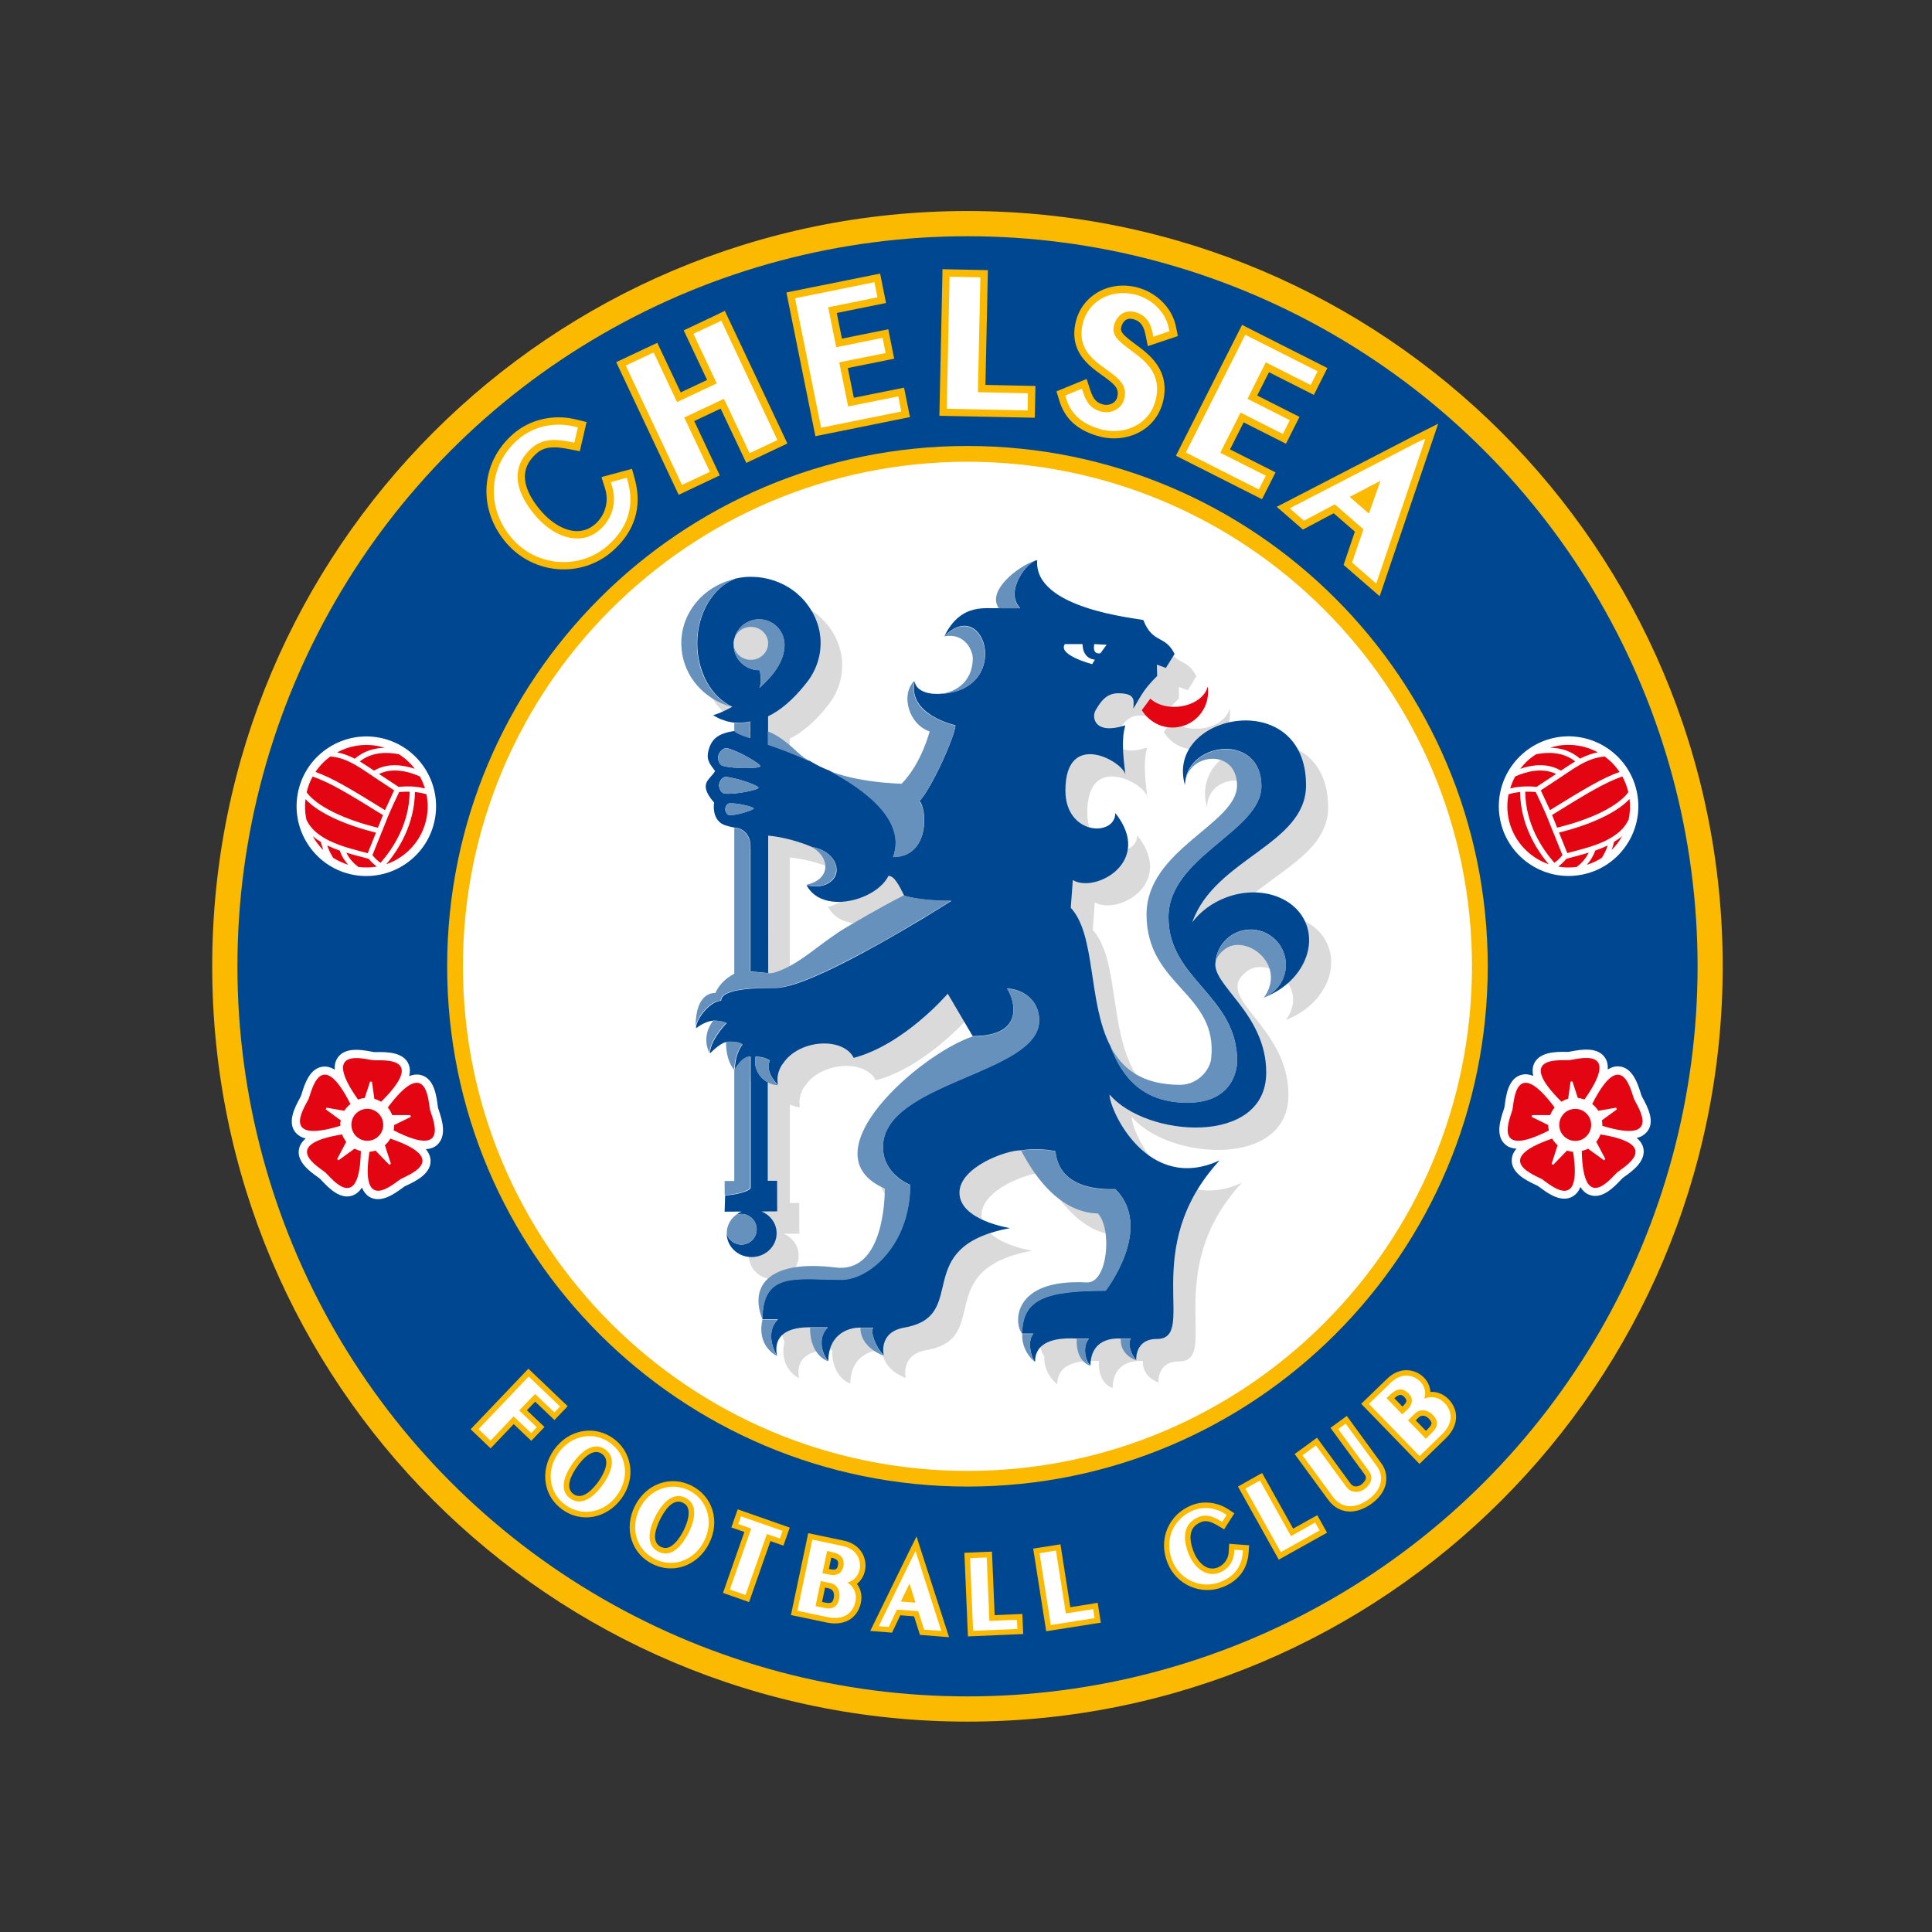
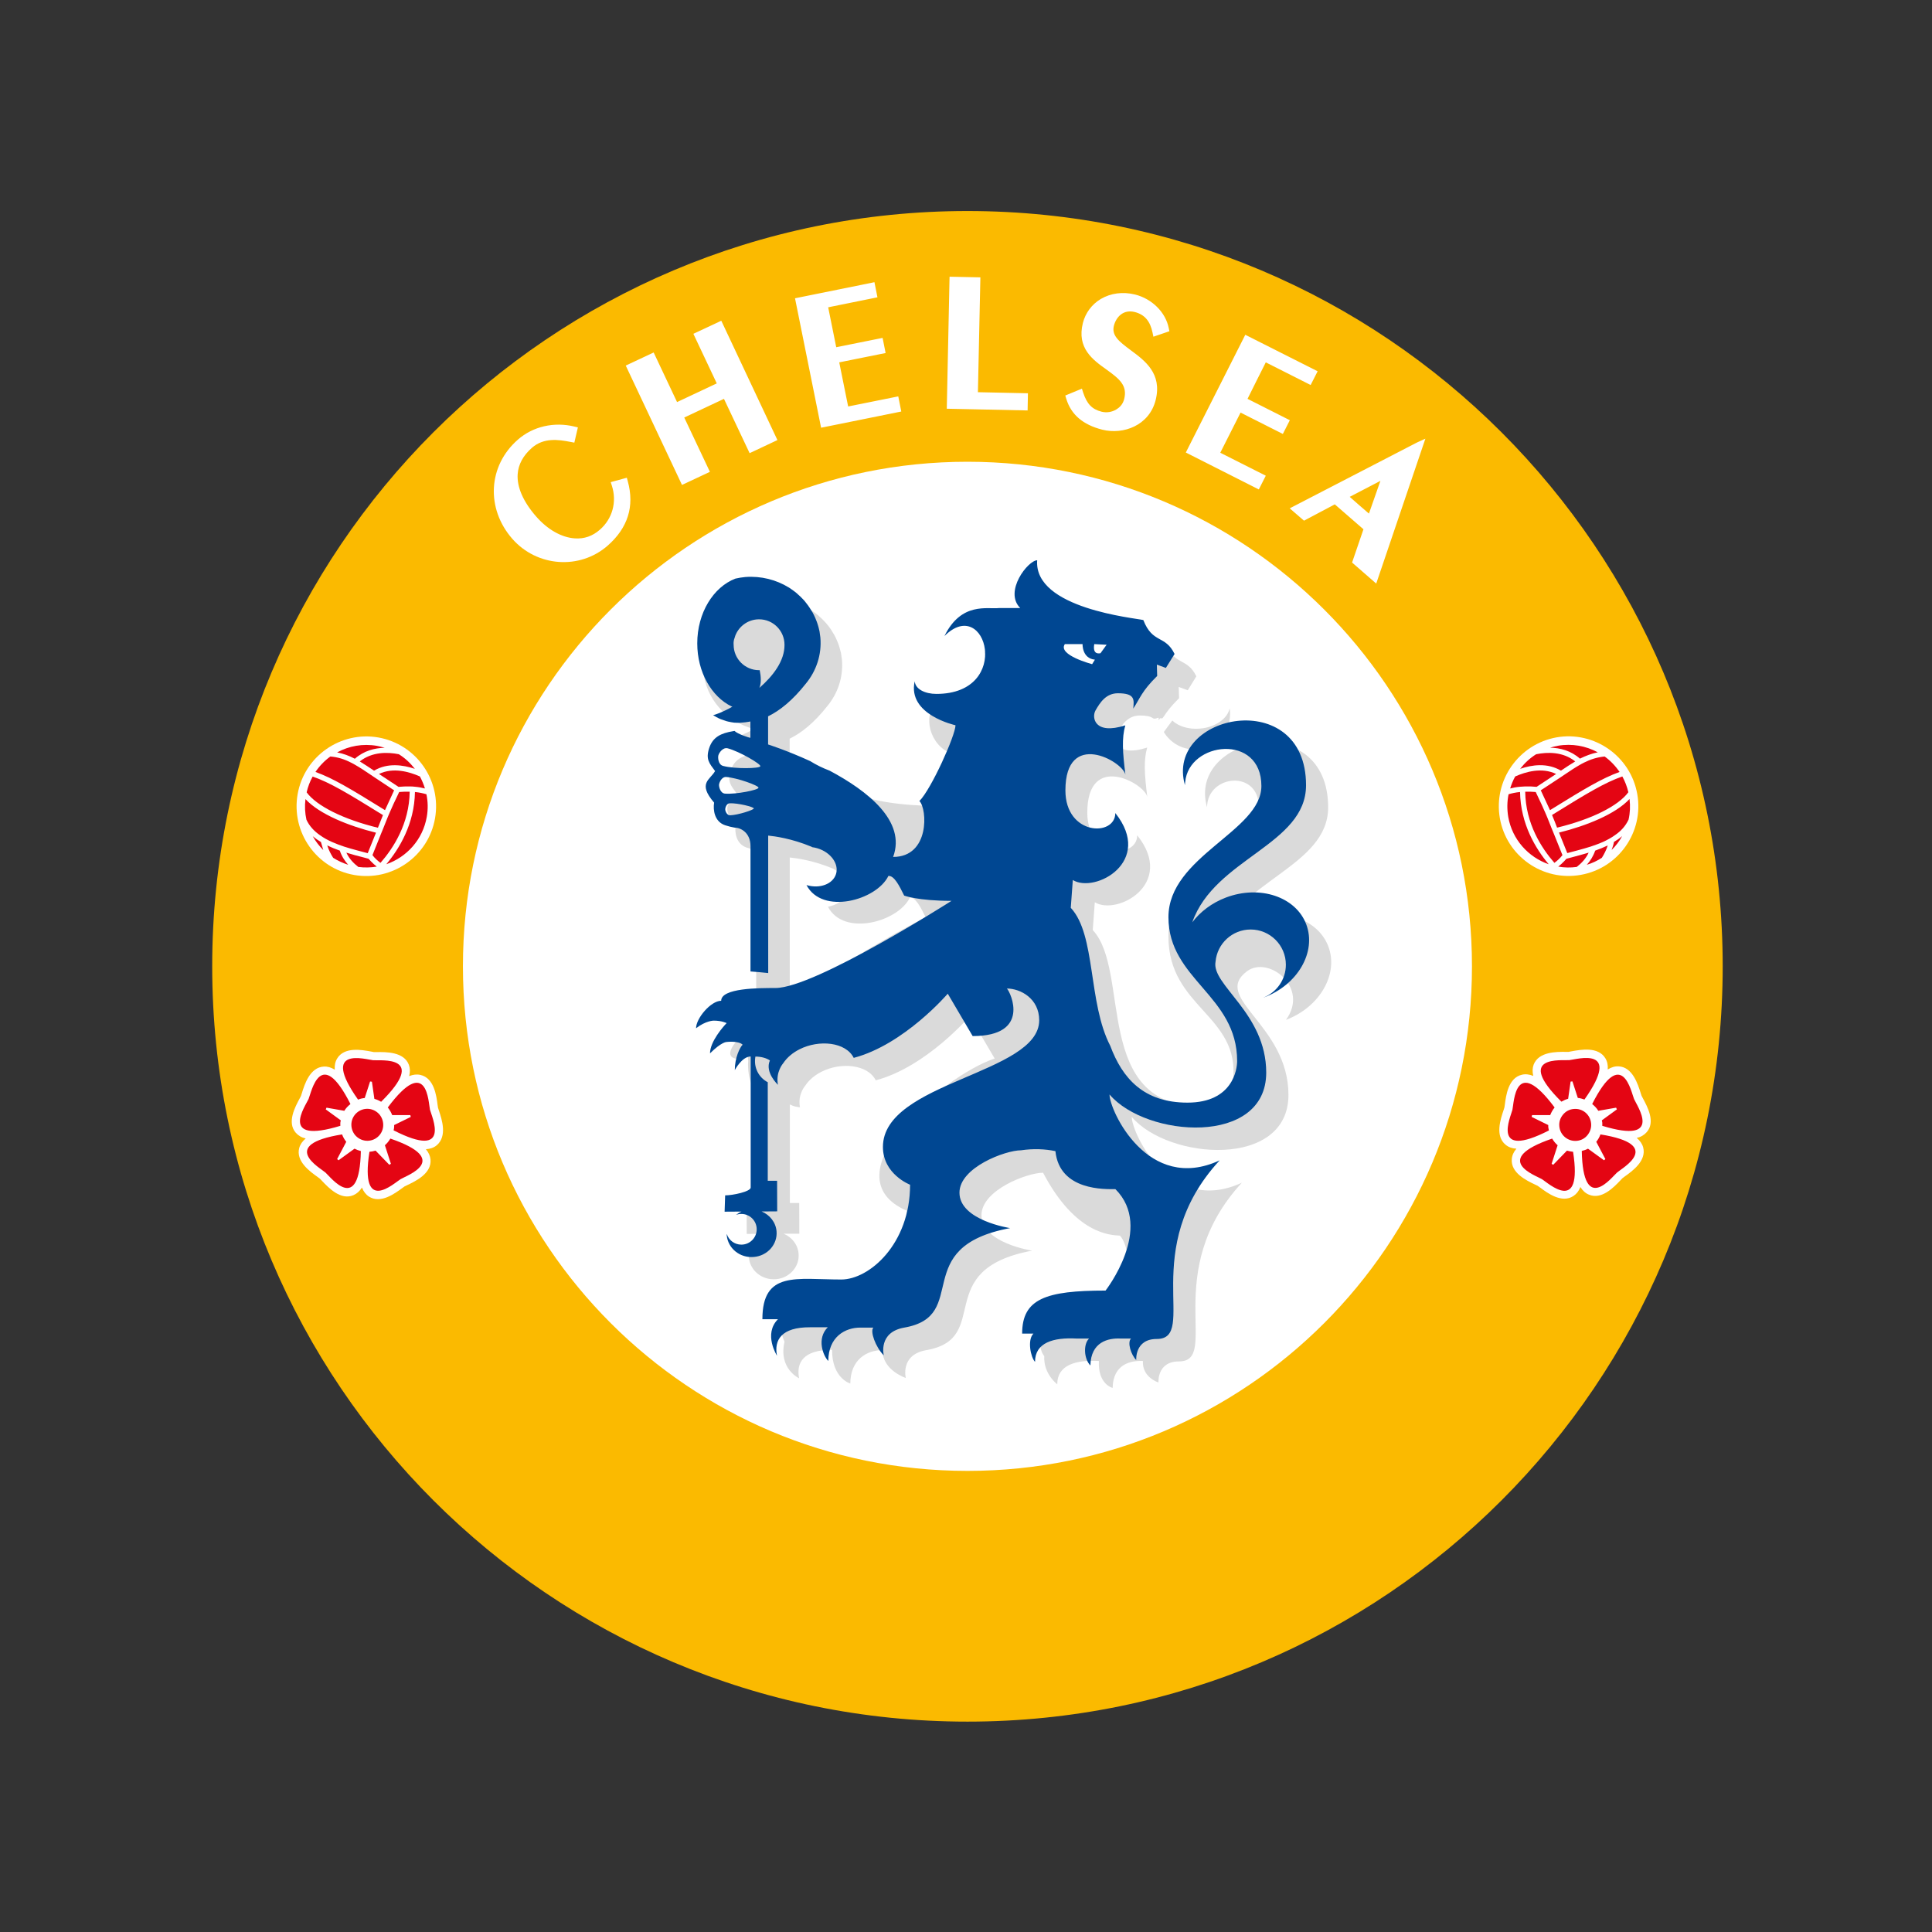
<svg xmlns="http://www.w3.org/2000/svg" version="1.1" x="0px" y="0px" viewBox="0 0 1800 1800" style="enable-background:new 0 0 1800 1800;" xml:space="preserve">
  <rect x="0" y="0" width="1800" height="1800" fill="#333333" stroke="none" />
  <style type="text/css">
	.st0{fill:#FBBA00;}
	.st1{fill:#004792;}
	.st2{fill:#FFFFFF;}
	.st3{fill:#DADADA;}
	.st4{fill:#E40513;}
	.st5{fill:#6691BD;}
</style>
  <g id="BLACK">
</g>
  <g id="BLUE">
    <g id="Background">
      <path id="Yellow_Outer_Circle" class="st0" d="M1605,900.3c0,388.6-315,703.7-703.6,703.7c-388.6,0-703.7-315-703.7-703.7    c0-388.6,315-703.7,703.7-703.7C1290,196.7,1605,511.7,1605,900.3z" />
-       <circle id="Blue_Circle" class="st1" cx="901.4" cy="900.3" r="680.2" />
-       <path id="Yellow_Inner_Circle" class="st0" d="M1386.1,900.3c0,267.7-217,484.7-484.7,484.7c-267.7,0-484.8-217-484.8-484.7    c0-267.7,217-484.8,484.8-484.8C1169.1,415.6,1386.1,632.6,1386.1,900.3z" />
      <path id="White_Circle" class="st2" d="M1371.4,900.3c0,259.6-210.4,470.1-470,470.1c-259.6,0-470.1-210.4-470.1-470.1    c0-259.6,210.4-470.1,470.1-470.1C1161,430.3,1371.4,640.7,1371.4,900.3z" />
    </g>
    <g id="Lion">
      <path id="Shadow" class="st3" d="M1237.6,881.8c-9.7-25.7-43.2-36.9-74.8-25c-13.2,5-24,13.3-31.4,23.1    c20.9-59.6,106-72.3,106-127.7c0-93-132-66.9-112.8,0c0-30.4,48.3-35.9,48.3,0c0,35.9-84.3,59.5-84.3,120.2    c0,66.9,66.9,73.1,60.2,134.3c-1.1,10.6-12.5,24.4-28.9,24.4c-102.5,0-65.9-126.2-101.8-164.6l1.9-25.9    c20.7,12.7,75.7-17.1,39.5-62.4c0,22.3-46.5,21.1-46.5-21.1c0-57,53.3-27.3,55.9-14.7c-2.6-20.8-3.5-34-0.1-45.9    c-28.8,9.3-31.4-7.4-27.8-13.8c4.2-7.4,9.8-16.1,20.9-16.1c6.1,0,9.7,0.8,11.9,2.3c3.6,2.5,6.2-3.1,5.7,2.1    c3.1-4.7,1.8,1.1,4.8-3.5c3-4.7,7-9.9,14.2-17l-0.3-10.5l8.4,3.1l8-13c-8.7-18-20.5-9.3-29.1-31.6c-7.2-1.9-120.2,10.4-116.9-34.7    c-9.2,0-31,5-17.5,23.4c-10.5,1.3-18.1-10.7-33.9,21.6c19.8-3.7,9.5,18.4,9.5,24.7c0,40.8-54.4,40.2-54.4,21    c-13.1,12.7-5.7,40.6,14.2,47.4c0,0-7.5,29.8-26.2,48.7c-27.6-1.1-71.9-5.9-97.4-30c-11-10.4-19.7-16-27.2-18.9v-13.5    c10.9-5.3,22.8-14.7,35.2-30.5c9.7-11.8,14.9-27,13.5-43.1c-0.2-1.9-0.5-3.8-0.8-5.7c-0.1-0.6-0.2-1.2-0.4-1.7    c-0.3-1.3-0.6-2.5-1-3.8c-0.2-0.6-0.4-1.2-0.6-1.9c-0.4-1.3-0.9-2.5-1.4-3.7c-0.2-0.5-0.4-1-0.6-1.5c-0.7-1.6-1.5-3.2-2.3-4.7    c-0.3-0.6-0.7-1.2-1.1-1.8c-0.6-0.9-1.1-1.9-1.7-2.8c-0.5-0.7-1-1.5-1.5-2.2c-0.5-0.7-1.1-1.4-1.6-2.1c-0.6-0.7-1.2-1.5-1.9-2.3    c-0.4-0.5-0.9-0.9-1.3-1.4c-1.6-1.8-3.4-3.4-5.2-5c-0.2-0.1-0.3-0.3-0.5-0.5c-1-0.9-2.1-1.7-3.2-2.5c-0.3-0.2-0.6-0.4-0.8-0.6    c-1.1-0.8-2.3-1.6-3.5-2.3c-0.1-0.1-0.1-0.1-0.2-0.1c-11.6-7.1-25.6-10.8-40.4-9.7c-35.7,2.8-62.2,32.7-59.2,66.6    c2.3,26.4,21.8,47.5,47.2,54.3c-8.9,5-16.4,7.8-18.1,7.8c0.3,0.2,0.7,0.4,1.1,0.7c0.1,0.1,0.2,0.1,0.3,0.2    c0.4,0.2,0.8,0.4,1.2,0.7c0.1,0.1,0.2,0.1,0.3,0.2c0.6,0.3,1.2,0.6,1.8,0.9c0.1,0.1,0.2,0.1,0.3,0.1c0.6,0.3,1.2,0.5,1.8,0.8    c0.2,0.1,0.4,0.2,0.6,0.2c1.6,0.6,3.3,1.2,5.2,1.8c0.3,0.1,0.5,0.1,0.8,0.2c0.8,0.2,1.5,0.4,2.4,0.6c0.3,0.1,0.5,0.1,0.8,0.2    c1,0.2,2.1,0.4,3.2,0.5c0.1,0,0.2,0,0.3,0v7.7c-0.4,0.1-0.8,0.1-1.1,0.2c-11.6,1.9-19.1,5.5-22.5,15.8    c-3.4,10.4,0.1,14.1,5.5,21.4c-4.6,8.2-16.6,11.3-0.9,29.4c-1.1,6.8,0.3,17.7,10.3,21.1c3.3,1.1,6,1.7,8.8,2.2l0,135.9    c-9.9,5.3-14.8,11.8-17.5,18c0,0-8-17.7-7.5,17.4c9.1-7,5.5,8.2,5.5,8.2c-12.3,16,3.4,15.1,3.4,15.1c10.6-10.6,8.5,4.8,8.5,4.8    c0,18.8,7.7,26.2,7.7,26.2l0,103.5l-9,0l0.1,28.6l15.8-0.1c-8.9,3.7-14.7,12.4-13.8,22.1c1.1,12.2,12.3,21.2,25.1,20.2    c12.8-1,22.3-11.7,21.2-23.9c-0.7-8.4-6.3-15.3-13.9-18.5l14.6,0l-0.1-28.6l-8.7,0l0-91.8c1.8,0.9,3.7,1.7,5.8,2.1    c0.8,0.2,1.7,0.3,2.5,0.4c0.4,0,0.8,0,1.1,0.1c-2.3-12.1,4.9-20.1,4.9-20.1c3.7-5.6,9.1-9.9,15.2-13c18.2-9.2,43.1-6.8,50.5,8    c47.1-12.4,87.6-59.8,87.6-59.8l23.2,39.5c-49.2,16.4-156.3,109.5-81.9,141.8c0,9.4-1.3,79-45.9,73.5c-64.3-7.9-80.4,18.7-68,48.6    c-5.8,25.2,13.6,34,13.6,34c-2.9-14.6,4.1-26.6,30.7-26.5c-0.1,26.6,17,31.4,17,31.4c0.1-22.7,15.9-31.2,30-31.1    c-0.1,18.8,21.7,25.9,21.7,25.9s-5.5-21.6,19.1-25.9c62.4-10.9,3.8-75,98.6-92.7c0,0-47.2-7.1-47.2-33c0-23.5,42.7-39.6,57.4-39.6    c30.2,57.6,63,58.1,71.6,58.6c13.4,14.9,8.9,65.2-10.4,64.2c-70.6-3.7-68.1,39.2-60.1,48c-0.9,16.7,12.1,26.3,12.1,26.3    c0-17.9,17-22.9,38.8-21.7c-1.1,21.8,12.8,25.1,12.8,25.1c0.4-22,16.6-25.7,28.2-25.1c-0.8,15.4,14.5,20,14.5,20    s-1.5-19.6,19.1-19.6c39,0-17.7-83.7,58.6-166.5c-67,31-102.6-46.5-102.6-61.3c34.4,40.3,146,48.3,146-20.5    c0-65.7-72.2-90.2-38.5-115.3c19.7-14.6,58.3,14.9,36.2,45.4C1229.6,938.3,1247.3,907.6,1237.6,881.8z M809.7,883.9    c-25.2,14.8-42.1,33.6-65.2,41.8c-3.5,1.2-6.3,1.6-8.7,1.4V798.9c6.1,0.6,21.9,2.7,40.4,10.4c18.3,10,18.3,30.7-4.8,35.5    c14.6,28,65.2,14.3,76.3-8.5c5.4-0.5,10.2,9.2,14.7,18.3C855.3,858.3,840.7,865.6,809.7,883.9z M1092.2,671.3    c-2.8,3.8-5.5,7.5-7.9,10.7c6.4,10.6,18.4,17.3,31.6,16.1c18.3-1.7,31.7-17.9,30-36.2c-0.1-0.6-0.2-1.3-0.3-1.9    c-1.9,9.4-13.1,17.5-27.3,18.8C1107.6,679.8,1097.8,676.7,1092.2,671.3z" />
      <path id="body" class="st1" d="M684.4,594.2c0,0,0,0.1,0,0.1h0c0.3-0.7,0.6-1.4,0.9-2C685,592.9,684.7,593.5,684.4,594.2z     M685.6,1132C685.6,1132,685.6,1132,685.6,1132L685.6,1132C685.6,1132,685.6,1132,685.6,1132z M684.8,539.4L684.8,539.4    L684.8,539.4L684.8,539.4z M675.1,1128.9l15.8-0.1c-1.9,0.8-3.7,1.9-5.2,3.1c1.6-0.6,3.2-0.9,5-0.9c7.9,0,14.3,6.4,14.3,14.3    c0,7.9-6.4,14.3-14.3,14.3c-6.4,0-11.8-4.2-13.6-10v1.3c1.1,12.2,12.3,21.3,25.1,20.2c12.8-1,22.3-11.7,21.3-23.9    c-0.7-8.4-6.3-15.3-13.9-18.5l14.5-0.1l-0.1-28.5l-8.7,0v-91.8c-8.5-4.4-13.4-14-11.5-23.9c5.4,0,10.3,1.4,13.5,3.6    c-5,11.1,7.5,22.7,7.5,22.7c-2.3-12.1,4.9-20.1,4.9-20.1c3.7-5.6,9.1-9.9,15.2-13c18.2-9.2,43.1-6.8,50.5,8    c47.1-12.4,87.6-59.8,87.6-59.8l23.2,39.5c54.4,0,35.5-40.7,31.9-44.3c12.5,0,30.1,9.2,30.1,29.6c0,50.1-145.6,57.2-145.6,118    c0,25.5,25.3,35.2,25.3,35.2c0,55.4-38.1,88.3-64.1,88.3c-41.6,0-73.5-8.4-73.5,37h14.5c-13.8,13.8-0.9,34-0.9,34    c-2.9-14.6,4.1-26.6,30.7-26.5l16.6,0c-10.5,10.5-4.4,26.5,0.5,31.4c0.1-22.7,15.9-31.2,30-31.1c5.1,0,12,0,12,0    c-3.3,3.3,2,18.2,9.7,25.9c0,0-5.5-21.6,19.1-25.9c62.4-10.9,3.8-75,98.6-92.7c0,0-47.2-7.1-47.2-33c0-23.5,42.7-39.5,57.4-39.5    c11.5-1.7,22.6-1.2,32,0.8c3.8,37.2,46.6,35.4,55.9,35.4c36.3,36.3-9.2,94.5-9.2,94.5c-55.7,0-77.7,7.7-77.7,40.1h10.5    c-5.9,5.9-2.5,22.2,1.5,26.3c0-17.9,17-22.9,38.8-21.7h11.5c-5.6,5.6-4.6,19.2,1.3,25.1c0.4-22,16.6-25.7,28.2-25.1h9.6    c-3.6,3.6,0,15.1,4.9,20c0,0-1.5-19.6,19.1-19.6c39,0-17.7-83.7,58.6-166.4c-66.9,31-102.6-46.5-102.6-61.4    c34.4,40.3,146,48.3,146-20.4c0-55.5-51.5-81.6-47.2-103.4c1.5-16.8,15.6-29.9,32.7-29.9c18.1,0,32.8,14.7,32.8,32.8    c0,13.8-8.5,25.6-20.6,30.5c0,0,0,0,0,0c0,0-0.1,0.1-0.1,0.1c31.7-11.7,49.4-42.4,39.7-68.2c-9.7-25.7-43.2-36.9-74.8-25    c-13.2,5-24,13.3-31.4,23.1c20.9-59.6,106-72.2,106-127.7c0-93-132-66.9-112.8,0c0-1,0-2,0.2-3c3.4-37.8,71-45.6,71,3.7    c0,42.1-86.6,65.5-86.6,122.2c0,58.2,64,72.8,64,134.1c0,7.3-3.8,38.7-46.3,38.7c-41,0-60.7-22.9-71.9-52.9c0,0,0,0,0,0    c-20.9-40.3-13.2-103.4-36.8-128.6l1.9-25.9c20.7,12.7,75.7-17.1,39.6-62.4c0,22.3-46.5,21.1-46.5-21.1c0-57,53.3-27.3,55.9-14.7    c-2.6-20.8-3.5-34-0.1-45.9c-28.8,9.2-31.4-7.4-27.8-13.8c4.2-7.4,9.8-16.1,20.9-16.1c16.1,0,15.1,5.9,14.3,14.3    c6.2-9.3,7.9-16.3,22.3-30.4l-0.3-10.6l8.4,3.1l8.1-13c-8.7-18-20.4-9.3-29.1-31.6c-7.3-1.9-102.2-10.6-98.9-55.7    c-8.4,0-31.3,29-15.8,44.5c0,0-12.3,0-19.7,0c-10.5,1.3-35.1-6.1-50.9,26.1c38.9-38.9,64.1,53.9-7.5,53.9v0h0    c-10.6,0-19.6-4.4-20.2-11.8c-7.1,31.3,38,41,38,41c0,9.3-22.6,59.6-33.6,70.6c7.4,7.4,9.7,52.1-24.5,52.1    c12.3-33.4-23.9-61.6-59.2-80.4c0,0,0,0,0,0c-6.4-2.4-12.5-5.4-18.1-8.9l0,0c-21.6-9.9-39.2-15.5-39.2-15.5v-12.7v-13.5    c10.9-5.3,22.8-14.8,35.2-30.5c9.7-11.8,14.9-26.9,13.5-43c-0.2-1.9-0.5-3.8-0.8-5.7c-0.1-0.6-0.2-1.1-0.4-1.7    c-0.3-1.3-0.6-2.6-1-3.8c-0.2-0.6-0.4-1.2-0.6-1.9c-0.4-1.3-0.9-2.5-1.4-3.7c-0.2-0.5-0.4-1-0.6-1.5c-0.7-1.6-1.5-3.2-2.3-4.7    c-0.3-0.6-0.7-1.2-1.1-1.8c-0.6-0.9-1.1-1.8-1.7-2.7c-0.5-0.7-1-1.5-1.5-2.2c-0.5-0.7-1.1-1.4-1.6-2.1c-0.6-0.8-1.2-1.5-1.8-2.3    c-0.4-0.5-0.9-0.9-1.3-1.4c-1.6-1.8-3.4-3.4-5.2-5c-0.2-0.1-0.3-0.3-0.5-0.5c-1-0.9-2.1-1.7-3.2-2.5c-0.3-0.2-0.6-0.4-0.8-0.6    c-1.1-0.8-2.3-1.6-3.5-2.4c-0.1,0-0.2-0.1-0.2-0.1c-11.6-7.1-25.6-10.8-40.4-9.7c-3.2,0.3-6.3,0.8-9.3,1.5    c-20.5,7.9-35.5,31.9-35.5,60.3c0,26.8,13.3,49.7,32,58.8c0.3,0.1,0.5,0.2,0.8,0.2c-8.9,5-16.4,7.8-18.1,7.8    c0.3,0.2,0.7,0.4,1.1,0.7c0.1,0.1,0.2,0.1,0.3,0.2c0.4,0.2,0.8,0.4,1.2,0.7c0.1,0.1,0.2,0.1,0.3,0.2c0.6,0.3,1.2,0.6,1.8,0.9    c0.1,0,0.2,0.1,0.3,0.2c0.6,0.3,1.2,0.5,1.8,0.8c0.2,0.1,0.4,0.1,0.5,0.2c1.6,0.6,3.3,1.2,5.2,1.8c0.3,0.1,0.5,0.1,0.8,0.2    c0.8,0.2,1.5,0.4,2.4,0.5c0.3,0.1,0.6,0.1,0.8,0.2c1,0.2,2.1,0.4,3.2,0.5c0.1,0,0.2,0,0.3,0c6.8,0.6,14.8-1.1,14.8-1.1v15.2    c-1.2,0-11.9-3.5-14.8-6.4c-0.4,0.1-0.8,0.1-1.1,0.2c-11.6,1.9-19.1,5.5-22.5,15.8c-3.4,10.4,0.1,14.1,5.5,21.4    c-4.6,8.2-16.6,11.2-0.9,29.4c-1.1,6.8,0.3,17.8,10.3,21.1c3.3,1.1,6,1.7,8.8,2.2c5.9,0,14.8,4.9,14.8,17.2v116.8    c5.4,0.3,11.2,1,16.5,1.5V778.5c6.1,0.6,21.9,2.7,40.4,10.4c0.2,0.1,0.4,0.2,0.6,0.4c0,0,0,0,0,0c1.7,0.2,3.4,0.6,5.1,1.1    c12.3,3.8,20,14.5,17.1,23.9c-2.9,9.4-15.2,14-27.5,10.3c14.6,28,65.2,14.3,76.3-8.5c5.4-0.5,10.2,9.2,14.7,18.3    c0,0,12.7,4.9,44.1,4.9c0,0-127.2,81.2-164,81.2c-15.7,0-50.6,0-50.6,11.9c-9.6,0-23.4,16.3-23.4,25.6c9.1-7.1,16.4-7.1,16.4-7.1    c7.7,0,12.1,2.3,12.1,2.3c-2.8,2.8-15.5,17.1-15.5,28.2c10.6-10.6,15.3-10.6,15.3-10.6s11.1-1.4,15.1,2.5    c-2.7,2.7-7.3,12.3-7.3,23.7c0,0,6.6-12.7,14.8-12.7v122.1c0,3.8-16.8,7.3-23.8,7.3 M680.3,759.6c-3.1,0.1-4.6-4-4.6-5.4    c-0.1-1.5,1.1-5.7,4.2-5.8c7.4-0.3,22.3,3.3,22.4,4.8C702.3,754.6,687.7,759.3,680.3,759.6z M675.5,739.4    c-4.3-0.3-5.7-6.1-5.6-8.2c0.1-2,2.4-7.6,6.7-7.3c10.3,0.8,30.3,8,30.1,10C706.6,736,685.8,740.2,675.5,739.4z M673.7,713.6    c-4.6-1.2-5-7.8-4.4-9.9c0.6-2.2,4.1-7.7,8.7-6.5c10.9,2.9,31,14.6,30.4,16.7C707.8,716.1,684.6,716.5,673.7,713.6z M707.5,640.9    c1.9-4.5,1.5-10.7,0.3-16.5c-0.2,0-0.4,0-0.6,0c-13.1,0-23.7-10.6-23.7-23.7c-0.2-2.2,0.1-4.4,0.9-6.4l0,0h0c0-0.1,0-0.1,0-0.1    c2.8-9.9,12-17.2,22.8-17.2c13.1,0,23.7,10.6,23.7,23.8C731,615.8,720.3,629.7,707.5,640.9z" />
-       <path id="tongue" class="st4" d="M1063.8,661.6c6.4,10.6,18.4,17.3,31.6,16.1c18.3-1.7,31.7-17.9,30-36.2    c-0.1-0.6-0.2-1.2-0.3-1.9c-1.9,9.4-13.1,17.4-27.3,18.8c-10.7,1-20.4-2.1-26.1-7.5C1069,654.7,1066.2,658.4,1063.8,661.6z" />
      <path id="eye" class="st2" d="M1019.5,600.1l11.5,0.6l-5.7,7.9C1025.2,608.5,1017.6,611,1019.5,600.1z M992.1,600.1h16.5    c0,0-0.6,13.3,11.5,14.5l-2.6,4.2C1017.6,618.8,985.1,610.3,992.1,600.1z" />
-       <path id="highlights" class="st5" d="M708.4,714c0.6-2.2-19.5-13.9-30.4-16.7c-4.6-1.2-8.1,4.3-8.7,6.5c-0.6,2.2-0.2,8.7,4.4,9.9    C684.6,716.5,707.8,716.1,708.4,714z M706.8,734c0.2-2-19.8-9.2-30.1-10c-4.3-0.3-6.6,5.2-6.7,7.3c-0.2,2,1.3,7.9,5.6,8.2    C685.8,740.2,706.6,736,706.8,734z M684.1,673.6v7.7c2.9,2.9,13.6,6.4,14.8,6.4v-15.2C698.9,672.5,690.9,674.2,684.1,673.6z     M679.9,748.4c-3.1,0.1-4.3,4.3-4.2,5.8c0,1.5,1.5,5.6,4.6,5.4c7.5-0.3,22-4.9,22-6.4C702.2,751.7,687.3,748.1,679.9,748.4z     M664.6,950.7c-12.3,16-3.5,30.5-3.5,30.5c0-11.1,12.7-25.4,15.5-28.2C676.6,953,672.3,950.7,664.6,950.7z M703.9,984.6    c-1.9,9.8,3,19.4,11.5,23.9c1.8,0.9,3.8,1.7,5.8,2.1c0.9,0.2,1.7,0.3,2.5,0.4c0.4,0,0.8,0,1.1,0.1c0,0-12.5-11.7-7.5-22.7    C714.2,986,709.3,984.6,703.9,984.6z M681.3,658.5c-18.7-9.1-32-32-32-58.8c0-28.4,14.9-52.5,35.5-60.3    c-30.8,6.8-52.6,34.2-49.8,65.1C637.2,630.7,656.4,651.6,681.3,658.5z M879.7,592.9c19.8-3.7,26.6,13.9,26.6,20.2    c0,23.9-18.6,33.6-34.1,33.6v0C943.9,646.8,918.6,554.1,879.7,592.9z M831.9,798.7c34.2,0,31.9-44.7,24.5-52.1    c11-11,33.6-61.3,33.6-70.6c0,0-45.2-9.7-38-41.1c0,0,0,0,0-0.1l-0.6-0.1c-12.3,13-4.8,40.1,14.7,46.8c0,0-7.5,29.8-26.1,48.7    c-18.5-0.7-44.5-3.2-67.3-11.9C807.9,737.1,844.2,765.4,831.9,798.7z M698.2,584.1c8.9-0.7,16.7,5.6,17.4,14    c0.7,8.4-5.9,15.9-14.7,16.6c-8.9,0.7-16.7-5.6-17.4-14c0,13.1,10.6,23.7,23.7,23.7c0.2,0,0.4,0,0.6,0c1.2,5.8,1.6,12-0.3,16.5    c12.8-11.1,23.5-25.1,23.5-40.2c0-13.1-10.6-23.8-23.7-23.8c-10.9,0-20.1,7.4-22.9,17.4C686.4,588.8,691.7,584.6,698.2,584.1z     M950.4,566.8c-15.5-15.5,7.4-44.5,15.8-44.5c-9.2,0-49,26.1-35.5,44.5C938.1,566.8,950.4,566.8,950.4,566.8z M751,824.4    c12.3,3.8,24.6-0.8,27.5-10.3c2.9-9.4-4.8-20.1-17.1-23.9c-1.7-0.5-3.4-0.9-5.1-1.1C774.1,799.3,773.9,819.6,751,824.4z     M715.4,694c0,0,17.6,5.6,39.2,15.5c-4.3-2.7-8.4-5.7-12.1-9.2c-11-10.4-19.7-16.1-27.1-18.9V694z M722.1,920.3    c36.8,0,164-81.2,164-81.2c-31.4,0-44.1-4.9-44.1-4.9c-7.1,3.7-21.6,11-52.7,29.3c-25.2,14.9-42.2,33.6-65.2,41.8    c-3.5,1.3-6.3,1.6-8.7,1.4c-5.3-0.4-11.1-1.2-16.5-1.5V788.5c0-12.2-8.9-17.2-14.8-17.2v135.9l0,0c-10,5.3-14.8,11.8-17.6,18    c0,0-18.9-2.5-18.4,32.6c0-9.3,13.8-25.6,23.4-25.6C671.5,920.3,706.4,920.3,722.1,920.3z M1039.3,1108.2    c-9.3,0-52.1,1.8-55.9-35.4c-9.5-2-20.5-2.5-32-0.8c30.2,57.7,63,58.1,71.6,58.6c13.4,14.9,8.9,65.2-10.4,64.2    c-70.6-3.8-68.1,39.2-60.1,48c0-32.4,22-40.1,77.7-40.1C1030.1,1202.7,1075.5,1144.5,1039.3,1108.2z M1053.8,1247.4h-9.6    c-0.8,15.4,14.5,20,14.5,20C1053.8,1262.5,1050.2,1251,1053.8,1247.4z M964.4,1269.1c-4.1-4.1-7.5-20.4-1.5-26.3h-10.5    C951.5,1259.5,964.4,1269.1,964.4,1269.1z M1175.3,732.6c0-49.3-67.7-41.6-71-3.7c3-27.8,48.2-31.8,48.2,2.9    c0,35.9-84.3,59.5-84.3,120.2c0,66.9,67,73.1,60.2,134.3c-1.1,10.6-12.5,24.4-28.9,24.4c-35.3,0-54.1-14.9-65-36.1    c11.2,30,30.9,52.9,71.9,52.9c42.5,0,46.3-31.4,46.3-38.7c0-61.3-64-75.8-64-134.1C1088.7,798.1,1175.3,774.7,1175.3,732.6z     M676.4,970.6c0,18.9,7.7,26.2,7.7,26.2c0-11.4,4.7-21,7.3-23.7C687.5,969.2,676.4,970.6,676.4,970.6z M1165.3,866.2    c-17.2,0-31.2,13.1-32.7,29.9c0.8-4,3.5-7.9,8.7-11.9c19.7-14.6,58.2,14.8,36.2,45.3c12.1-4.9,20.6-16.6,20.6-30.5    C1198.1,880.9,1183.4,866.2,1165.3,866.2z M1014.7,1247.4h-11.5c-1.1,21.8,12.8,25.1,12.8,25.1    C1010.1,1266.6,1009.2,1253,1014.7,1247.4z M690.7,1131c-1.8,0-3.4,0.4-5,0.9c-5.5,4.2-8.8,10.6-8.6,17.7c1.8,5.8,7.2,10,13.6,10    c7.9,0,14.3-6.4,14.3-14.3C705,1137.4,698.6,1131,690.7,1131z M771.3,1237l-16.6,0c-0.1,26.6,17.1,31.4,17.1,31.4    C766.9,1263.5,760.7,1247.5,771.3,1237z M822.7,1068.9c0-60.8,145.6-67.9,145.6-118c0-20.4-17.6-29.6-30.1-29.6    c3.6,3.6,22.5,44.3-31.9,44.3c-49.2,16.4-156.2,109.5-81.9,141.8c-0.1,9.4-1.3,79-45.9,73.5c-64.3-7.9-80.4,18.7-68,48.6    c0-45.4,31.9-37,73.5-37c26,0,64.1-32.9,64.1-88.3C848,1104.1,822.7,1094.4,822.7,1068.9z M698.9,1106.2V984.1    c-8.2,0-14.8,12.7-14.8,12.7V1101l0-0.7l-9,0l0.1,13.1C682.1,1113.5,698.9,1109.9,698.9,1106.2z M724,1263.4c0,0-12.9-20.2,0.9-34    h-14.5C704.5,1254.7,724,1263.4,724,1263.4z M813.7,1237.2c0,0-6.9,0-12,0c-0.1,18.8,21.7,25.9,21.7,25.9    C815.7,1255.5,810.4,1240.5,813.7,1237.2z" />
    </g>
    <g id="Symbols">
      <g id="Right_Rose">
        <path class="st2" d="M1530.6,1023.2l-1.2-2.3l-0.8-2.5c-2.7-8.5-7.6-24.2-20.5-24.9c-3.5-0.2-6.8,0.8-10.2,2.9     c0.3-4-0.4-7.4-2.2-10.4c-6.7-11.1-22.9-8.1-31.6-6.5l-2.6,0.5h-2.6c-8.8-0.1-25.3-0.2-30,11.8c-1.2,3.2-1.3,6.7-0.4,10.6     c-3.7-1.5-7.2-1.9-10.6-1.1c-12.6,2.9-14.8,19.3-15.9,28l-0.4,2.6l-0.8,2.5c-2.8,8.4-8.1,24,2,32.2c2.7,2.2,6,3.4,10,3.6     c-2.6,3-4,6.2-4.3,9.7c-1.1,12.9,13.8,20,21.8,23.8l2.3,1.1l2.1,1.5c7.1,5.3,20.4,15.1,31.2,8c2.9-1.9,5.1-4.7,6.5-8.4     c2.1,3.4,4.7,5.8,7.9,7.1c11.9,5.1,23.3-6.9,29.4-13.3l1.8-1.9l2.1-1.6c7.2-5.1,20.6-14.7,17.3-27.2c-0.9-3.3-2.9-6.2-6-8.8     c3.9-0.9,6.9-2.7,9.2-5.3C1542.7,1045.5,1534.8,1031,1530.6,1023.2z" />
        <path class="st4" d="M1454.7,1026.4c-44.2-43.8,0.8-38.1,7.4-38.7c6.6-0.6,49.9-13.9,14.1,36.7c-2-0.7-4.1-1.3-6.2-1.5     c-2.5-7.6-5-15.4-5-15.4l-1.7,0.2c0,0-1.1,8.1-2.3,16C1458.8,1024.3,1456.7,1025.3,1454.7,1026.4z M1459.9,1072     c-6,6.2-12.8,13.2-12.8,13.2l-1.5-0.9c0,0,2.9-9.1,5.6-17.3c-2.1-1.8-3.7-3.9-5.1-6.2c-57.7,19.8-15.1,34.4-9.5,37.8     c5.6,3.4,38.2,33.9,29-25.5C1463.6,1072.9,1461.7,1072.5,1459.9,1072z M1442.5,1050.2c-0.1-0.7,0-1.3,0-2     c-7.5-3.7-15.5-7.6-15.5-7.6l0.4-1.7c0,0,8.6,0,16.9,0c1-2.5,2.3-4.9,4.1-7.1c0,0,0,0,0,0c-37.1-49.7-37.8-4.4-39.3,2.1     c-1.5,6.4-20.6,47.2,34,19.3C1442.9,1052.2,1442.6,1051.2,1442.5,1050.2z M1491.1,1056.9c-0.9,2.5-2.2,4.8-3.9,6.9     c4,7.6,8.5,16.1,8.5,16.1l-1.3,1.1c0,0-7.9-5.7-14.9-10.8c-1.8,1-3.8,1.6-5.8,2.1c1.2,60,28,24.3,33,20     C1511.5,1088.1,1550.7,1066.5,1491.1,1056.9z M1522.4,1023.9c-2.6-6.1-11.1-50.5-39,4.7c2.2,1.8,4.2,3.8,5.7,6.3     c8.1-1.4,16.6-2.9,16.6-2.9l0.7,1.6c0,0-7.3,5.3-14,10.2c0.1,0.7,0.3,1.3,0.4,2c0.1,1.1,0,2.1,0,3.1     C1550.8,1066.6,1524.9,1030,1522.4,1023.9z M1466.3,1033.2c-4,0.3-7.6,2.2-10.1,5.3c-2.6,3.1-3.8,6.9-3.4,10.9     c0.7,8.2,8,14.2,16.1,13.5c4-0.3,7.6-2.2,10.1-5.3c2.5-3.1,3.8-6.9,3.4-10.9C1481.7,1038.5,1474.5,1032.4,1466.3,1033.2z" />
      </g>
      <g id="Right_Football">
        <path class="st2" d="M1397.4,762.4c6.2,35.3,40,59,75.3,52.7c35.3-6.2,59-40,52.7-75.3c-6.2-35.3-40-59-75.3-52.8     C1414.9,693.4,1391.2,727.1,1397.4,762.4z" />
        <path class="st4" d="M1435.5,736.3c0.6-0.4,1.6-1,2.8-1.8c5.3-3.5,15.8-10.4,16.1-10.6c1.5-1,2.9-1.9,4.3-2.9     c4.6-3.1,8.8-5.9,12.7-8.1c1.5-0.9,3-1.7,4.4-2.4c6.2-3.1,12.2-5,19.2-5.7c5.4,3.9,10.1,8.8,13.9,14.4     c-16.2,5.9-31.9,15.2-64.8,35.6C1442.1,750.5,1435.9,737.1,1435.5,736.3z M1517.1,738.1c-1.2-5.2-3.1-10.1-5.6-14.7     c-16.2,5.7-31.8,15-65.5,35.9c1.2,2.8,4.1,10.1,4.7,11.8C1483,763.3,1507.8,750.8,1517.1,738.1z M1467.6,709.4     c-11.5-9.2-25.9-8.8-36.4-6.7c-5.8,3.6-10.8,8.3-14.9,13.6c11-3.8,25.4-5.8,38,1.7C1459.1,714.8,1463.4,711.9,1467.6,709.4z      M1517.3,763.6c1.4-6.1,1.7-12.6,0.9-19.2c-13.1,14.2-40.6,25.1-65.7,31.3c2.1,5.1,7.5,18.5,7.7,19.1c1.1-0.3,15.6-4,21.9-6.1     c1.8-0.6,3.6-1.2,5.4-1.9c4.2-1.5,8.2-3.3,11.9-5.4c1.8-1,3.6-2.1,5.2-3.3C1510.1,774.4,1514.5,769.6,1517.3,763.6z      M1451.8,807.4c5.6,1,11.4,1.1,17.2,0.3c4.4-3.4,8.5-7.7,11.1-13.3c-5.4,1.6-10.6,3-15.5,4.3l-5.2,1.4     C1459.4,800.1,1455.8,804.3,1451.8,807.4z M1416.2,733c1.5-0.1,3.2-0.2,4.9-0.3c3.2-0.1,6.7,0,10.5,0.4l18.2-12     c-13.2-6.4-28.2-2.1-38.1,2.3c-2,3.5-3.5,7.3-4.7,11.2C1409.6,733.9,1412.6,733.3,1416.2,733z M1405.5,740     c-1.4,6.8-1.5,13.9-0.3,21.1c3.7,21.1,18.7,37.5,37.7,44.1c-12.1-14.4-26.2-37.4-26.7-67.3C1412,738.3,1408.4,739.1,1405.5,740z      M1488.6,700.9c-11-5.9-23.9-8.4-37.1-6.1c-2.5,0.4-4.9,1.1-7.3,1.8c9.3,0.2,19.3,2.7,27.8,10.2     C1477.5,704.1,1482.8,702.1,1488.6,700.9z M1421,737.6c0.4,29.9,15.3,52.7,27.2,66.3c2.6-1.9,5.3-4.3,7.5-7.2l-8-19.9l-1.9-4.6     c0,0-3.1-7.8-4.1-10.3c-0.6-1.5-1.2-3-1.9-4.5c-2.1-5-4.7-10.5-9-19.5C1427.3,737.6,1424,737.5,1421,737.6z M1478.4,805.7     c5-1.5,9.7-3.7,14-6.5c2.1-3.3,4.1-7.2,5.5-11.5c-3.8,1.8-7.8,3.4-11.7,4.8C1484.4,797.7,1481.7,802,1478.4,805.7z M1501.5,791.9     c3.9-3.8,7.2-8.1,9.8-12.9c-2.3,2-4.9,3.8-7.6,5.4C1503.2,787.1,1502.4,789.6,1501.5,791.9z" />
      </g>
      <g id="Left_Rose">
        <path class="st2" d="M408.9,1034.6l-0.8-2.5l-0.4-2.6c-1.1-8.8-3.3-25.1-15.9-28c-3.4-0.8-6.9-0.4-10.6,1.1     c1-3.9,0.9-7.4-0.3-10.6c-4.6-12.1-21.1-11.9-30-11.8h-2.6l-2.6-0.5c-8.7-1.6-24.9-4.6-31.6,6.5c-1.8,3-2.5,6.4-2.2,10.4     c-3.4-2.1-6.8-3.1-10.2-2.9c-12.9,0.7-17.9,16.4-20.5,24.9l-0.8,2.5l-1.2,2.3c-4.2,7.8-12.1,22.3-3.6,32c2.3,2.6,5.3,4.4,9.2,5.3     c-3.1,2.6-5.1,5.5-6,8.8c-3.4,12.5,10.1,22.1,17.3,27.2l2.1,1.6l1.8,1.9c6.1,6.4,17.4,18.4,29.3,13.3c3.2-1.4,5.8-3.7,7.9-7.1     c1.5,3.7,3.6,6.5,6.5,8.4c10.9,7,24.1-2.8,31.2-8l2.1-1.5l2.3-1.1c8-3.8,22.9-10.9,21.8-23.8c-0.3-3.4-1.7-6.6-4.3-9.7     c4-0.3,7.3-1.4,10-3.6C416.9,1058.6,411.7,1043,408.9,1034.6z" />
        <path class="st4" d="M366.7,1053.1c0.2-1,0.5-1.9,0.5-2.9c0.1-0.7,0-1.3,0-2c7.5-3.7,15.5-7.6,15.5-7.6l-0.4-1.7     c0,0-8.6,0-16.9,0c-1-2.5-2.3-4.9-4.1-7.1c0,0,0,0,0,0c37.1-49.7,37.8-4.4,39.3,2.1C402.2,1040.3,421.3,1081,366.7,1053.1z      M339.8,1023c2.5-7.6,5-15.4,5-15.4l1.7,0.2c0,0,1.2,8.1,2.3,16c2.2,0.6,4.3,1.5,6.3,2.7c44.2-43.8-0.8-38.1-7.4-38.7     c-6.6-0.6-49.9-13.9-14.1,36.7C335.5,1023.7,337.6,1023.2,339.8,1023z M317.1,1048.9c0-1-0.1-2.1,0-3.1c0.1-0.7,0.3-1.3,0.4-2     c-6.8-4.9-14-10.2-14-10.2l0.7-1.6c0,0,8.5,1.5,16.6,2.9c1.5-2.5,3.5-4.5,5.7-6.3c-27.9-55.3-36.4-10.8-39-4.7     C284.8,1030,259,1066.6,317.1,1048.9z M363.7,1060.8c-1.4,2.3-3,4.4-5.1,6.2c2.6,8.2,5.6,17.3,5.6,17.3l-1.5,0.9     c0,0-6.8-7-12.8-13.2c-1.8,0.6-3.7,0.9-5.7,1.1c-9.2,59.4,23.4,28.8,29,25.5C378.9,1095.1,421.4,1080.6,363.7,1060.8z      M330.3,1070.2c-7,5.1-14.9,10.8-14.9,10.8l-1.3-1.1c0,0,4.5-8.5,8.5-16.1c-1.7-2.1-3-4.5-3.9-6.9c-59.6,9.6-20.4,31.2-15.5,35.5     c4.9,4.3,31.7,40,33-20C334.2,1071.9,332.2,1071.2,330.3,1070.2z M353.6,1038.4c-2.6-3-6.1-4.9-10.1-5.3     c-8.2-0.7-15.4,5.4-16.1,13.5c-0.3,4,0.9,7.8,3.4,10.9c2.6,3,6.1,4.9,10.1,5.3c8.2,0.7,15.4-5.3,16.1-13.5     C357.3,1045.3,356.1,1041.5,353.6,1038.4z" />
      </g>
      <g id="Left_Football">
        <path class="st2" d="M352.6,687.1c-35.3-6.2-69.1,17.5-75.3,52.8c-6.2,35.3,17.4,69.1,52.7,75.3c35.3,6.2,69.1-17.4,75.3-52.7     C411.5,727.1,387.9,693.4,352.6,687.1z" />
-         <path class="st4" d="M358.7,754.8c-32.9-20.4-48.7-29.8-64.8-35.6c3.8-5.6,8.5-10.5,13.9-14.4c7,0.6,13,2.5,19.2,5.7     c1.5,0.7,2.9,1.5,4.4,2.4c3.9,2.2,8.1,5,12.7,8.1c1.4,0.9,2.8,1.9,4.3,2.9c0.3,0.2,10.7,7.1,16,10.6c1.2,0.8,2.2,1.5,2.8,1.8     C366.9,737.1,360.6,750.5,358.7,754.8z M352.1,771.2c0.7-1.7,3.6-9,4.7-11.8c-33.7-20.9-49.3-30.2-65.5-35.9     c-2.5,4.5-4.4,9.4-5.6,14.7C294.9,750.8,319.7,763.3,352.1,771.2z M348.5,718c12.6-7.5,26.9-5.4,38-1.7     c-4.1-5.3-9.1-10-14.9-13.6c-10.5-2.1-24.9-2.4-36.4,6.7C339.3,711.9,343.7,714.8,348.5,718z M298.2,778.2     c1.7,1.2,3.4,2.3,5.2,3.3c3.7,2.1,7.7,3.8,11.9,5.4c1.8,0.7,3.6,1.3,5.4,1.9c6.3,2.1,20.8,5.8,21.9,6.1c0.2-0.6,5.7-14,7.7-19.1     c-25.1-6.2-52.6-17.1-65.7-31.3c-0.8,6.5-0.5,13,0.9,19.2C288.2,769.6,292.7,774.4,298.2,778.2z M343.4,800.1l-5.2-1.4     c-4.9-1.2-10.1-2.6-15.5-4.3c2.6,5.6,6.7,9.9,11.1,13.3c5.9,0.8,11.7,0.6,17.2-0.3C347,804.3,343.4,800.1,343.4,800.1z      M395.9,734.6c-1.2-3.9-2.8-7.7-4.7-11.2c-9.9-4.4-25-8.7-38.1-2.3l18.2,12c3.8-0.3,7.3-0.5,10.5-0.4c1.7,0,3.3,0.1,4.9,0.3     C390.1,733.3,393.1,733.9,395.9,734.6z M386.6,737.9c-0.5,29.8-14.6,52.9-26.7,67.3c19-6.6,34-22.9,37.7-44.1     c1.3-7.2,1.1-14.3-0.3-21.1C394.3,739.1,390.8,738.3,386.6,737.9z M330.6,706.9c8.5-7.5,18.5-10,27.8-10.2     c-2.4-0.7-4.8-1.4-7.2-1.8c-13.2-2.3-26.1,0.1-37.1,6.1C319.9,702.1,325.2,704.1,330.6,706.9z M371.9,737.9     c-4.3,9-6.9,14.5-9,19.5c-0.7,1.5-1.3,3-1.9,4.5c-1,2.5-4.1,10.3-4.1,10.3l-1.9,4.6l-8,19.9c2.2,2.9,4.9,5.3,7.5,7.2     c11.9-13.6,26.8-36.4,27.2-66.3C378.7,737.5,375.5,737.6,371.9,737.9z M316.6,792.5c-4-1.4-8-3-11.7-4.8     c1.4,4.4,3.4,8.2,5.5,11.5c4.3,2.7,9,4.9,14,6.5C321.1,802,318.3,797.7,316.6,792.5z M299,784.5c-2.7-1.6-5.2-3.4-7.6-5.4     c2.6,4.7,6,9.1,9.8,12.9C300.4,789.6,299.5,787.1,299,784.5z" />
+         <path class="st4" d="M358.7,754.8c-32.9-20.4-48.7-29.8-64.8-35.6c3.8-5.6,8.5-10.5,13.9-14.4c7,0.6,13,2.5,19.2,5.7     c1.5,0.7,2.9,1.5,4.4,2.4c3.9,2.2,8.1,5,12.7,8.1c1.4,0.9,2.8,1.9,4.3,2.9c0.3,0.2,10.7,7.1,16,10.6c1.2,0.8,2.2,1.5,2.8,1.8     C366.9,737.1,360.6,750.5,358.7,754.8z M352.1,771.2c0.7-1.7,3.6-9,4.7-11.8c-33.7-20.9-49.3-30.2-65.5-35.9     c-2.5,4.5-4.4,9.4-5.6,14.7C294.9,750.8,319.7,763.3,352.1,771.2z M348.5,718c12.6-7.5,26.9-5.4,38-1.7     c-4.1-5.3-9.1-10-14.9-13.6c-10.5-2.1-24.9-2.4-36.4,6.7C339.3,711.9,343.7,714.8,348.5,718z M298.2,778.2     c1.7,1.2,3.4,2.3,5.2,3.3c3.7,2.1,7.7,3.8,11.9,5.4c1.8,0.7,3.6,1.3,5.4,1.9c6.3,2.1,20.8,5.8,21.9,6.1c0.2-0.6,5.7-14,7.7-19.1     c-25.1-6.2-52.6-17.1-65.7-31.3c-0.8,6.5-0.5,13,0.9,19.2C288.2,769.6,292.7,774.4,298.2,778.2z M343.4,800.1l-5.2-1.4     c-4.9-1.2-10.1-2.6-15.5-4.3c2.6,5.6,6.7,9.9,11.1,13.3c5.9,0.8,11.7,0.6,17.2-0.3C347,804.3,343.4,800.1,343.4,800.1z      M395.9,734.6c-1.2-3.9-2.8-7.7-4.7-11.2c-9.9-4.4-25-8.7-38.1-2.3l18.2,12c3.8-0.3,7.3-0.5,10.5-0.4c1.7,0,3.3,0.1,4.9,0.3     C390.1,733.3,393.1,733.9,395.9,734.6z M386.6,737.9c-0.5,29.8-14.6,52.9-26.7,67.3c19-6.6,34-22.9,37.7-44.1     c1.3-7.2,1.1-14.3-0.3-21.1C394.3,739.1,390.8,738.3,386.6,737.9z M330.6,706.9c8.5-7.5,18.5-10,27.8-10.2     c-2.4-0.7-4.8-1.4-7.2-1.8c-13.2-2.3-26.1,0.1-37.1,6.1C319.9,702.1,325.2,704.1,330.6,706.9z M371.9,737.9     c-4.3,9-6.9,14.5-9,19.5c-0.7,1.5-1.3,3-1.9,4.5c-1,2.5-4.1,10.3-4.1,10.3l-1.9,4.6l-8,19.9c2.2,2.9,4.9,5.3,7.5,7.2     c11.9-13.6,26.8-36.4,27.2-66.3C378.7,737.5,375.5,737.6,371.9,737.9z M316.6,792.5c-4-1.4-8-3-11.7-4.8     c1.4,4.4,3.4,8.2,5.5,11.5c4.3,2.7,9,4.9,14,6.5C321.1,802,318.3,797.7,316.6,792.5z M299,784.5c-2.7-1.6-5.2-3.4-7.6-5.4     c2.6,4.7,6,9.1,9.8,12.9z" />
      </g>
    </g>
    <g id="Football_Club">
      <path id="Yellow_Football_Text" class="st0" d="M490.9,1313.9c4.8,4.6,16.4,15.6,16.4,15.6l-12.3,12.9c0,0-11.6-11-16.4-15.6    c-5.8,6-21.5,22.6-21.5,22.6l-18.6-17.8l49.1-51.5l4.7-4.9l36.6,34.9l-12.3,12.9c0,0-12.8-12.2-18-17.1    C495.5,1309.1,494,1310.7,490.9,1313.9z M587.4,1371.1c0,8.6-2.8,17.1-8.2,24.7c-6.7,9.4-16.3,15.6-26.9,17.4    c-9.9,1.7-19.9-0.7-28.3-6.7c-8.4-6-13.9-14.6-15.5-24.5c-1.8-10.7,0.9-21.7,7.6-31.2c6.7-9.5,16.3-15.7,26.9-17.4    c9.9-1.7,19.9,0.7,28.2,6.6c8.4,6,13.9,14.7,15.6,24.6C587.2,1366.8,587.4,1369,587.4,1371.1z M557.5,1380.4    c4-5.6,12.3-19.4,3.4-25.8c-8.5-6.1-18.2,4.7-23.1,11.7c-5,7-12,19.6-3.5,25.7C543.2,1398.4,553.5,1386,557.5,1380.4z     M660.6,1438.1c-5.2,10.3-13.7,17.9-24,21.3c-9.5,3.1-19.8,2.3-29-2.4c-9.2-4.6-15.9-12.4-19-21.9c-3.4-10.3-2.3-21.6,2.9-32    c10.5-20.7,33.2-28.9,52.9-18.9C664.1,1394.2,671.1,1417.3,660.6,1438.1z M636.8,1426.1c4.2-8.3,5.8-16.1,4.2-20.8    c-0.7-2.3-2.2-4-4.7-5.2c-9.4-4.7-17.2,7.4-21.1,15.1c-2.2,4.4-4.9,10.9-4.9,16.4c0,4,1.4,7.5,5.3,9.5c2.5,1.2,4.7,1.5,7,0.7    C627.3,1440.3,632.6,1434.4,636.8,1426.1z M685,1412.7l-3.6,10.4c0,0,9.3,3.3,12.1,4.2c-3.5,10.1-19.9,56.8-19.9,56.8l24.3,8.5    c0,0,16.4-46.7,19.9-56.8c2.8,1,12.1,4.2,12.1,4.2l5.9-16.8l-48.5-17L685,1412.7z M806.4,1458.7c0,1.6-0.2,3.1-0.5,4.5    c-1.1,5.3-3.8,9.5-7.5,12.5c2.7,3.6,4.2,7.9,4.2,12.6c0,1.7-0.2,3.4-0.6,5.2c-1.4,6.5-4.9,11.9-10,15.2c-4,2.6-11,5.2-21.7,3    l-33.4-7l14.7-69.6l1.4-6.7l32.8,6.9C801.3,1438.5,806.4,1449.8,806.4,1458.7z M777,1486.2c0-2.3-0.8-5.5-5.1-6.4    c0,0-1.8-0.4-3.2-0.7c-1.1,5-1.8,8.4-2.8,13.4c1.5,0.3,2.8,0.6,2.8,0.6c2.8,0.6,4.9,0.5,6-0.2c1.2-0.8,1.9-2.9,2.2-4.5    C776.9,1487.9,777,1487.1,777,1486.2z M772.3,1461.7c1,0.2,1.7,0.4,1.7,0.4c5.7,1.2,6.3-1.6,6.7-3.7c0.1-0.7,0.2-1.4,0.2-2    c0-0.9-0.2-1.7-0.6-2.3c-0.8-1.2-2.9-2.3-5.8-2.9C773.6,1455.4,773.2,1457.5,772.3,1461.7z M846.4,1446.6l-35.6,72.9l20.3,1.6    c0,0,5.5-11.6,7.7-16.2c4.3,0.3,8.6,0.7,12.8,1c1.6,4.9,5.5,17.3,5.5,17.3l27.1,2.1l-30.3-93.8L846.4,1446.6z M926.7,1504.8    c-0.5-10.7-2.5-59.2-2.5-59.2l-6.8,0.3l-18.9,0.8l3.3,77.9l51.5-2.2l-0.8-18.7C952.5,1503.7,934.1,1504.5,926.7,1504.8z     M997.2,1497.4c-1.7-10.6-9.2-58.6-9.2-58.6l-6.7,1.1l-18.7,2.9l12.1,77l50.9-8l-2.9-18.5    C1022.7,1493.4,1004.5,1496.2,997.2,1497.4z M1144.8,1445.5c-0.2,6.7-4.2,12.4-10.3,14.9c-3.4,1.3-6.6,1.3-9.9,0    c-5-2.1-9.7-7.6-12.4-14.5c-3.3-8.2-3.9-15.2-1.8-20.1c1.5-3.5,4.4-6,8.8-7.8c4.8-1.9,9.4-0.2,15.6,3.5l5.7,3.4l9.5-15l-5.6-3.7    c-10.4-6.8-23.2-8.2-34.2-3.8c-10.3,4.1-18.3,11.8-22.5,21.6c-4.3,10-4.3,21.4,0.1,32.2c8.2,20.5,31.3,30.5,51.6,22.4    c14.6-5.8,22.9-16.9,23.9-32.1l0.5-6.8l-18.6-1.4L1144.8,1445.5z M1204.8,1424.2c-5.2-9.3-28.9-51.8-28.9-51.8l-6,3.3l-16.5,9.3    l38,68.1l45-25.1l-9.1-16.3C1227.3,1411.6,1211.2,1420.6,1204.8,1424.2z M1254.8,1319.2l-5.5,4l-9.7,7.1l31.6,43.1    c1.5,2,1.5,3.2,1.3,4c-0.3,2.2-2.6,4.6-4.7,6.1c-1,0.7-3.2,1.6-5.5,1.3c-1.6-0.2-2.9-1.1-4.1-2.7l-31.2-42.6l-20.8,15.2l31,42.3    c4.6,6.3,10.3,10,17,11c7.5,1.2,16-1.4,23.9-7.2c16.3-11.9,16-27.8,8.9-37.4L1254.8,1319.2z M1356.6,1320.4    c-0.1,4.8-1.8,12.1-9.6,19.7l-24.5,23.8l-54.3-56l24.1-23.3c13.4-13,28-7.8,34.4-1.1c3.8,3.9,5.6,8.5,6,13.3    c6.2-0.3,12.1,1.9,16.9,6.8C1354.2,1308.4,1356.7,1314.3,1356.6,1320.4z M1299.1,1302.7c3,3.1,4.5,4.7,7.5,7.8    c0.7-0.7,1.2-1.2,1.2-1.2c1.8-1.8,2.5-3.2,2.5-4.3c0-1.4-1-2.4-1.8-3.3C1306.8,1299.9,1304.5,1297.7,1299.1,1302.7z M1319,1323.3    c3.6,3.7,5.9,6.1,9.5,9.8c1.1-1.1,2-2,2-2c2-2,3.2-3.8,3.2-5.1c0,0,0,0,0,0c0-1.4-1.3-3.1-2.5-4.3c-1.2-1.3-5.5-5-9.9-0.7    C1321.4,1321,1320.1,1322.3,1319,1323.3z" />
-       <path id="White_Football_Text" class="st2" d="M483.7,1314.1c2.1,2,16.4,15.6,16.4,15.6l-5.2,5.5c0,0-14.3-13.6-16.4-15.6    c-2.1,2.2-21.5,22.6-21.5,22.6l-11.2-10.7l45.6-47.8l1.2-1.2l29.2,27.9l-5.2,5.5c0,0-15.8-15.1-18-17.1    C496.6,1300.6,485.6,1312.1,483.7,1314.1z M581.8,1365.5c0.3,1.9,0.5,3.7,0.5,5.6c0,7.5-2.5,15-7.2,21.7    c-5.9,8.3-14.3,13.8-23.6,15.3c-8.5,1.4-17.2-0.6-24.5-5.8c-7.2-5.1-12-12.7-13.5-21.2c-1.6-9.3,0.8-19,6.7-27.3    c5.9-8.3,14.3-13.8,23.6-15.4c8.5-1.4,17.2,0.6,24.4,5.8C575.6,1349.4,580.4,1357,581.8,1365.5z M563.9,1350.4    c-12.6-9-25.4,6-30.3,12.9c-4.9,6.9-14.9,23.9-2.3,32.8c12.7,9,25.4-6,30.3-12.9C566.6,1376.4,576.6,1359.5,563.9,1350.4z     M656,1435.8c-4.6,9.1-12.1,15.8-21,18.7c-8.2,2.7-17.1,2-25.1-2.1c-7.9-4-13.8-10.7-16.5-18.9c-2.9-9-2-18.9,2.6-28.1    c9.2-18.1,29-25.3,46.1-16.7C659.2,1397.4,665.2,1417.6,656,1435.8z M624.2,1446.7c8.3-2.7,14.3-12.6,17.2-18.3    c2.9-5.7,7.3-16.4,4.5-24.7c-1.2-3.6-3.6-6.3-7.3-8.2c-13.8-7-24.2,9.8-28,17.3c-3.8,7.6-11.2,25.8,2.7,32.8    C617,1447.5,620.6,1447.8,624.2,1446.7z M689.8,1414.4l-2,5.5c0,0,9.7,3.4,12.1,4.2c-1.1,3-19.9,56.8-19.9,56.8l14.6,5.1    c0,0,18.9-53.7,19.9-56.8c2.4,0.8,12.1,4.2,12.1,4.2l2.5-7.1l-38.8-13.6L689.8,1414.4z M801.3,1458.6c0,1.3-0.1,2.5-0.4,3.5    c-1.3,6.3-5.5,10.6-11.3,12.3c5,3.4,7.8,8.2,7.8,13.9c0,1.3-0.2,2.7-0.5,4.1c-1.1,5.2-3.8,9.4-7.8,12c-4.6,3-10.6,3.8-17.8,2.3    l-28.4-6l13.6-64.6l0.4-1.7l27.8,5.9C797.9,1443,801.3,1452.1,801.3,1458.6z M770.6,1445c-0.6,2.7-3.8,18-4.4,20.7    c2.4,0.5,6.7,1.4,6.7,1.4c4,0.8,10.9,0.9,12.8-7.6c0.2-1.1,0.3-2.1,0.3-3.1c0-1.9-0.5-3.7-1.4-5.1c-1.7-2.6-4.9-4.4-9.6-5.3    C775,1445.9,772.3,1445.4,770.6,1445z M764.7,1473c-0.6,2.8-4.4,20.7-4.9,23.4c2.7,0.6,7.8,1.6,7.8,1.6c4.2,0.9,7.5,0.6,9.9-0.9    c2.2-1.4,3.6-3.9,4.4-7.7c0-0.2,0.3-1.3,0.3-3c0-3.8-1.3-10-9.2-11.7C772.9,1474.8,767,1473.5,764.7,1473z M853,1445l24,74.5    l-16-1.2c0,0-4.9-15.3-5.5-17.2c-1.9-0.2-17.8-1.4-19.8-1.5c-0.9,1.9-7.7,16.2-7.7,16.2l-9.3-0.7l32.3-66.2L853,1445z     M839.3,1492.1c3.2,0.3,10.5,0.8,13.7,1.1c-1-3.2-4-12.8-5.6-17.8C845.1,1480.1,840.7,1489.2,839.3,1492.1z M921.8,1510.2    c-0.1-3.2-2.5-59.2-2.5-59.2l-1.7,0.1l-13.8,0.6l2.8,67.7l41.3-1.7l-0.4-8.5C947.6,1509.1,924.8,1510,921.8,1510.2z M993,1503.2    c-0.5-3.2-9.2-58.6-9.2-58.6l-1.7,0.3l-13.6,2.2l10.5,66.9l40.8-6.4l-1.3-8.4C1018.5,1499.2,995.9,1502.8,993,1503.2z     M1149.9,1445.6c-0.3,8.8-5.4,16.3-13.5,19.5c-4.7,1.9-9.3,1.8-13.8-0.1c-6.3-2.7-11.8-9-15.2-17.3c-3.8-9.5-4.4-17.8-1.8-24    c2-4.7,5.9-8.3,11.6-10.5c7.5-3,14.3,0.4,20.1,3.9l1.4,0.8l4.1-6.5l-1.4-0.9c-9-5.9-20-7.1-29.6-3.3c-9,3.6-16,10.3-19.7,18.8    c-3.7,8.7-3.7,18.7,0.1,28.2c7.1,17.9,27.3,26.7,45,19.6c12.8-5.1,19.8-14.4,20.7-27.7l0.1-1.7l-8.2-0.6L1149.9,1445.6z     M1202.8,1431.2c-1.6-2.8-28.9-51.8-28.9-51.8l-1.5,0.8l-12.1,6.7l33,59.2l36.1-20.2l-4.1-7.4    C1225.3,1418.6,1205.4,1429.7,1202.8,1431.2z M1253.7,1326.4l-1.4,1l-5.5,4.1l28.5,38.9c1.9,2.6,2.7,5.2,2.3,7.8    c-0.7,4.6-4.9,8.2-6.7,9.4c-2,1.5-5.7,2.8-9.3,2.2c-3-0.4-5.5-2-7.4-4.7l-28.2-38.4l-12.5,9.2l28,38.2c3.8,5.1,8.4,8.2,13.6,9    c8.3,1.3,16.2-3.4,20.1-6.3c13.5-9.9,13.7-22.4,7.9-30.3L1253.7,1326.4z M1351.5,1320.3c-0.1,5.5-2.8,11-8.1,16.1l-20.8,20.2    l-47.2-48.6l20.4-19.8c11.6-11.2,22.8-5.7,27.2-1.2c3.2,3.3,4.8,7.2,4.8,11.2c0,1.6-0.3,3.3-0.9,4.9c6.9-2.7,13.6-1.5,18.9,4    C1349.6,1311,1351.6,1315.6,1351.5,1320.3z M1312.2,1298.2c-5.2-5.3-10.8-4.9-17.1,1.3c0,0-2,1.9-3.3,3.1    c1.9,2,12.8,13.2,14.7,15.2c1.8-1.7,4.9-4.8,4.9-4.8c1.8-1.7,4-4.6,4-8C1315.5,1302.9,1314.6,1300.6,1312.2,1298.2z     M1334.1,1334.8c3.1-3,4.7-5.9,4.7-8.7c0,0,0-0.1,0-0.1c0-2.6-1.3-5.1-3.9-7.8c-0.4-0.4-8.8-8.9-17.1-0.8c0,0-4.3,4.2-6,5.9    c2,2,14.7,15.1,16.6,17.2C1330.1,1338.8,1334.1,1334.8,1334.1,1334.8z" />
    </g>
    <g id="Chelsea">
      <path id="Yellow_Chelsea_Text" class="st0" d="M591.5,446.6c7,25.7-0.2,48.8-20.9,66.9c-28.8,25.2-72.9,22-98.4-7.1    c-27.4-31.3-24.9-75.2,5.8-102c15.7-13.7,37.7-18.8,58.7-13.6l9.8,2.4l-6.3,27.2l-9.7-1.9c-13.1-2.6-22.8-2.9-30.4,3.8    c-6.9,6-10.5,12.6-11,19.9c-0.7,10.2,4.7,22.2,15.6,34.6c9.2,10.5,20.9,17.3,31.3,18c6.8,0.4,13-1.7,18.4-6.4    c9.6-8.4,13.2-21.4,9.2-33.7l-3.2-10.2l28.4-7.7L591.5,446.6z M666,294.1l-29,13.7c0,0,16.2,34.4,21.8,46.2    c-8.3,3.9-16.3,7.7-24.6,11.6c-5.6-11.8-21.8-46.2-21.8-46.2l-38.3,18L632.3,461l38.3-18.1c0,0-18-38.2-23.8-50.6    c8.3-3.9,16.3-7.7,24.6-11.6c5.8,12.4,23.9,50.6,23.9,50.6l38.3-18.1l-58.3-123.6L666,294.1z M795.5,370.6    c-1.9-9.2-3.7-18.5-5.6-27.7c11.8-2.4,43.2-8.7,43.2-8.7l-5.5-27.4c0,0-31.4,6.3-43.2,8.7c-1.7-8.4-3.1-15.5-4.8-23.9    c12.3-2.5,45.9-9.3,45.9-9.3l-5.5-27.4l-10,2l-77.3,15.6l27,133.9l88.1-17.8l-5.5-27.4C842.1,361.2,807.9,368.1,795.5,370.6z     M920.4,251.7l-42.3-0.9l-0.2,10.2l-2.7,126.4l88.9,1.8l0.6-29.6c0,0-34.1-0.7-46.6-1C918.5,342,920.4,251.7,920.4,251.7z     M1057.7,320.6c-11-8.1-14.2-11.3-13.1-15.7c0.6-2.3,3-9.6,10.9-7.6c4.8,1.2,9.5,3.7,11.6,13.9l2.3,11.3l28-9.4l-1.8-8.8    c-3.4-17.3-18.1-32-36.4-36.6c-13.1-3.3-26.3-1.5-37.1,5c-9.9,5.9-16.9,15.4-19.7,26.5c-7,28,11.9,41.5,24.4,50.4    c12.8,9.1,16,12.7,14.1,20.4c-0.6,2.4-2,4.3-4.2,5.6c-2.5,1.5-5.7,2-8.4,1.4c-6.7-1.7-9.6-4.8-12.5-13.5l-3.4-10.4l-28.1,11.5    l2.7,8.9c5.3,17.3,17.8,28.2,38.4,33.4c23.1,5.8,51.1-4.8,58.1-32.6C1090.7,344.9,1070.8,330.3,1057.7,320.6z M1158.7,393.5    c10.8,5.4,39.4,19.9,39.4,19.9l12.6-25c0,0-28.6-14.4-39.4-19.9c3.9-7.6,7.1-14.1,11-21.7c11.2,5.6,41.8,21.1,41.8,21.1l12.6-25    l-79.5-40.2l-4.6,9.1l-57,112.8l80.2,40.5l12.6-25c0,0-31.2-15.7-42.4-21.4C1150.2,410.4,1154.5,401.9,1158.7,393.5z     M1339.9,394.8l-54.5,160.7l-33.6-29.2c0,0,7.8-22.9,10.5-31c-5.6-4.9-14-12.1-19.7-17.1c-7.6,4-28.7,15.2-28.7,15.2l-24.4-21.2    l127.5-65.9L1339.9,394.8z" />
      <path id="White_Chelsea_Text" class="st2" d="M584.9,448.4c6.4,23.3,0.1,43.4-18.8,60c-26,22.7-65.8,19.8-88.8-6.4    c-24.8-28.4-22.6-68.1,5.2-92.4c14-12.3,33.7-16.8,52.6-12.2l3.3,0.8l-3.3,14.2l-3.2-0.6c-11.9-2.4-25.4-4.1-36.3,5.4    c-8.2,7.2-12.7,15.5-13.3,24.6c-0.8,12,5.2,25.7,17.3,39.5c10.6,12.1,23.6,19.5,36,20.3c8.7,0.6,16.5-2.1,23.3-8.1    c11.7-10.2,16-25.9,11.2-40.9l-1.1-3.4l15-4.1L584.9,448.4z M668.9,300.3L646,311c0,0,19.3,40.8,21.8,46.2    c-4.9,2.3-32.1,15.1-37,17.4c-2.5-5.4-21.8-46.2-21.8-46.2l-26,12.2l52.4,111.2l26-12.2c0,0-21.3-45.1-23.9-50.6    c4.9-2.3,32.1-15.1,37-17.4c2.6,5.4,23.9,50.6,23.9,50.6l25.9-12.2L672,298.8L668.9,300.3z M790.2,378.7    c-1.1-5.3-7.2-35.8-8.3-41.1c5.7-1.1,43.2-8.7,43.2-8.7l-2.8-14.1c0,0-37.5,7.6-43.2,8.7c-1-5.2-6.5-32-7.5-37.2    c5.7-1.2,45.9-9.3,45.9-9.3l-2.8-14.1l-3.3,0.7l-70.7,14.3l24.3,120.6l74.7-15.1l-2.8-14.1C836.7,369.3,795.9,377.5,790.2,378.7z     M913.4,258.4l-28.7-0.6l-0.1,3.4l-2.5,119.6l75.3,1.6l0.3-16c0,0-40.7-0.9-46.6-1C911.3,359,913.4,258.4,913.4,258.4z     M1057.2,290.7c9.1,2.3,14.4,8.4,16.6,19.2l0.8,3.8l14.9-5.1l-0.6-2.9c-2.9-14.7-15.5-27.3-31.4-31.3c-11.4-2.8-22.7-1.3-32,4.2    c-8.3,5-14.2,12.9-16.6,22.3c-5.9,23.5,9.4,34.4,21.7,43.2c12.4,8.9,19.9,15,16.8,27.6c-1.3,5.3-4.7,8.2-7.4,9.8    c-4.1,2.5-9.1,3.2-13.6,2.1c-9-2.3-13.7-7.1-17.3-18l-1.1-3.5l-15.5,6.4l0.9,3c4.5,14.8,15.5,24.2,33.5,28.8    c19.8,5,43.9-4,49.8-27.6c6.2-24.8-10.1-36.7-23.2-46.4c-11.2-8.3-18-13.8-15.7-22.9C1040,295.1,1046.7,288.1,1057.2,290.7z     M1179.3,337.6c5.2,2.6,41.8,21.1,41.8,21.1l6.5-12.8l-67.4-34l-1.5,3l-53.9,106.7l68,34.4l6.5-12.8c0,0-37.2-18.8-42.4-21.4    c2.5-4.9,16.4-32.6,18.9-37.4c5.2,2.6,39.4,19.9,39.4,19.9l6.5-12.8c0,0-34.2-17.3-39.4-19.9    C1164.6,366.8,1176.9,342.4,1179.3,337.6z M1328,408.7l-45.8,135l-22.5-19.6c0,0,9.3-27.2,10.6-31c-2.9-2.5-23.7-20.6-26.7-23.2    c-3.6,1.9-28.7,15.2-28.7,15.2l-13.3-11.5l118.5-61.3L1328,408.7z M1275.4,478.5c2.1-5.9,7.4-21.2,10.7-30.5    c-8.7,4.5-23.1,12-28.6,14.9C1261.9,466.8,1270.8,474.6,1275.4,478.5z" />
    </g>
  </g>
</svg>